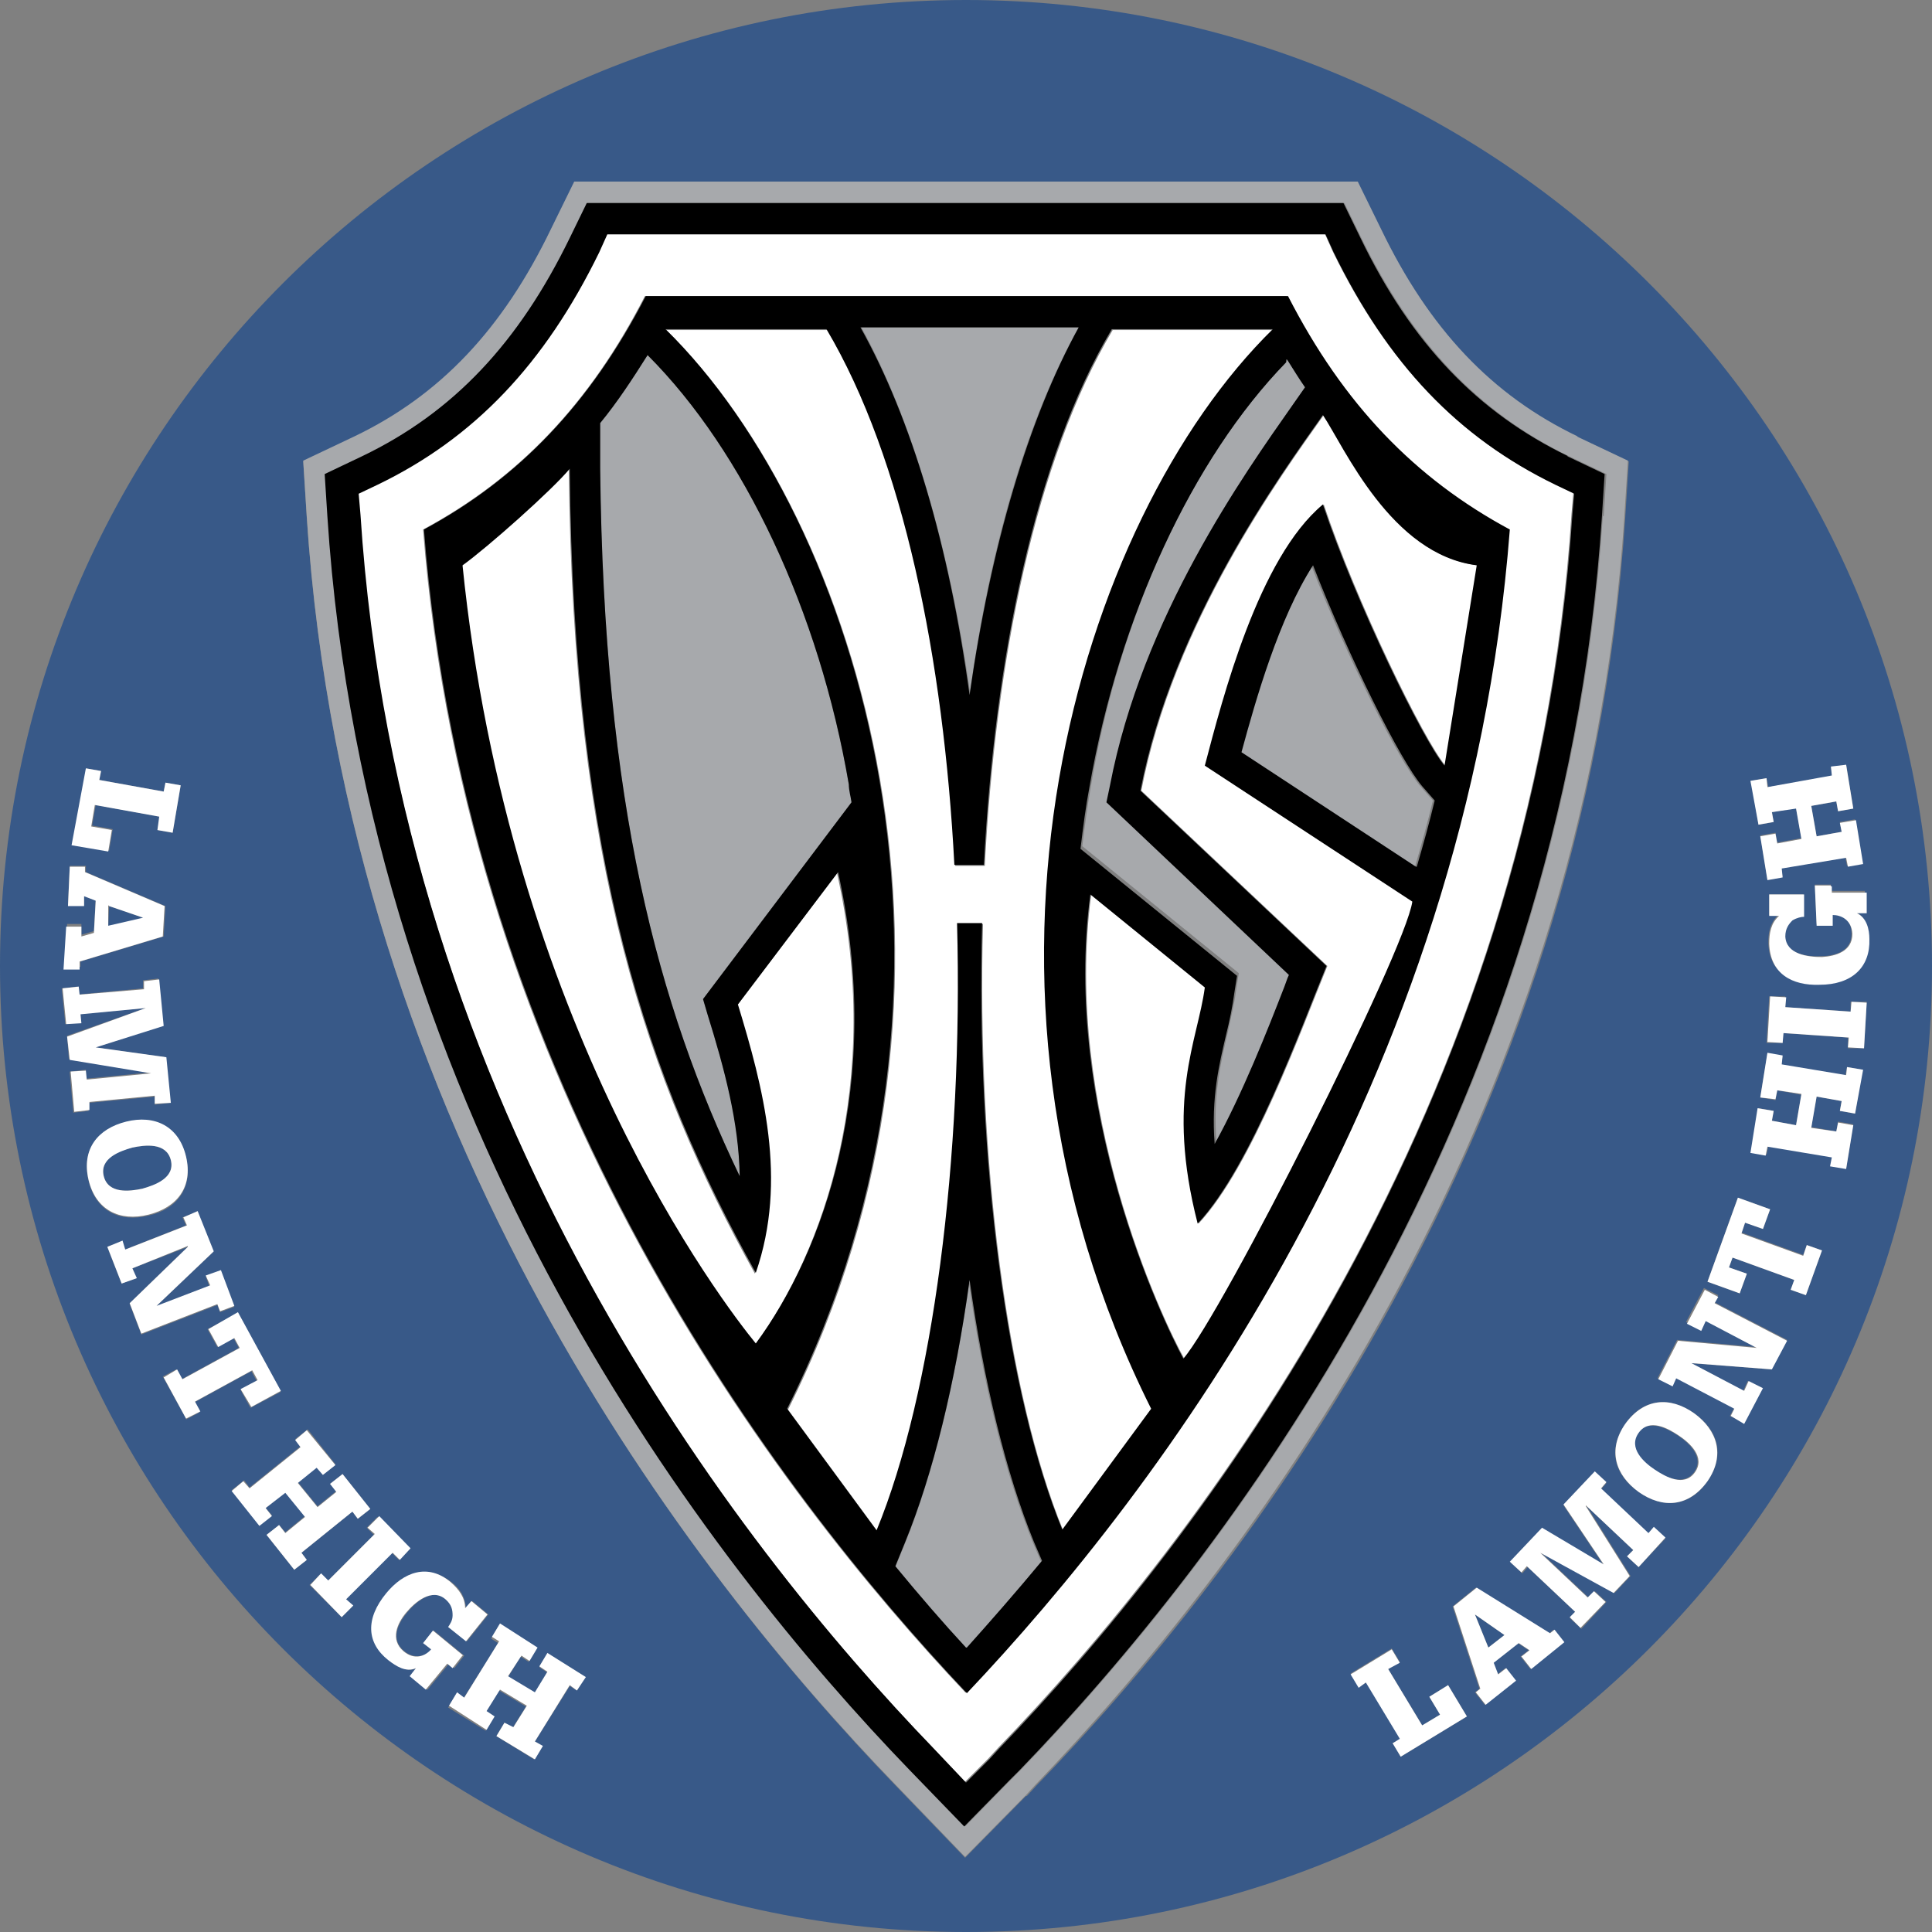
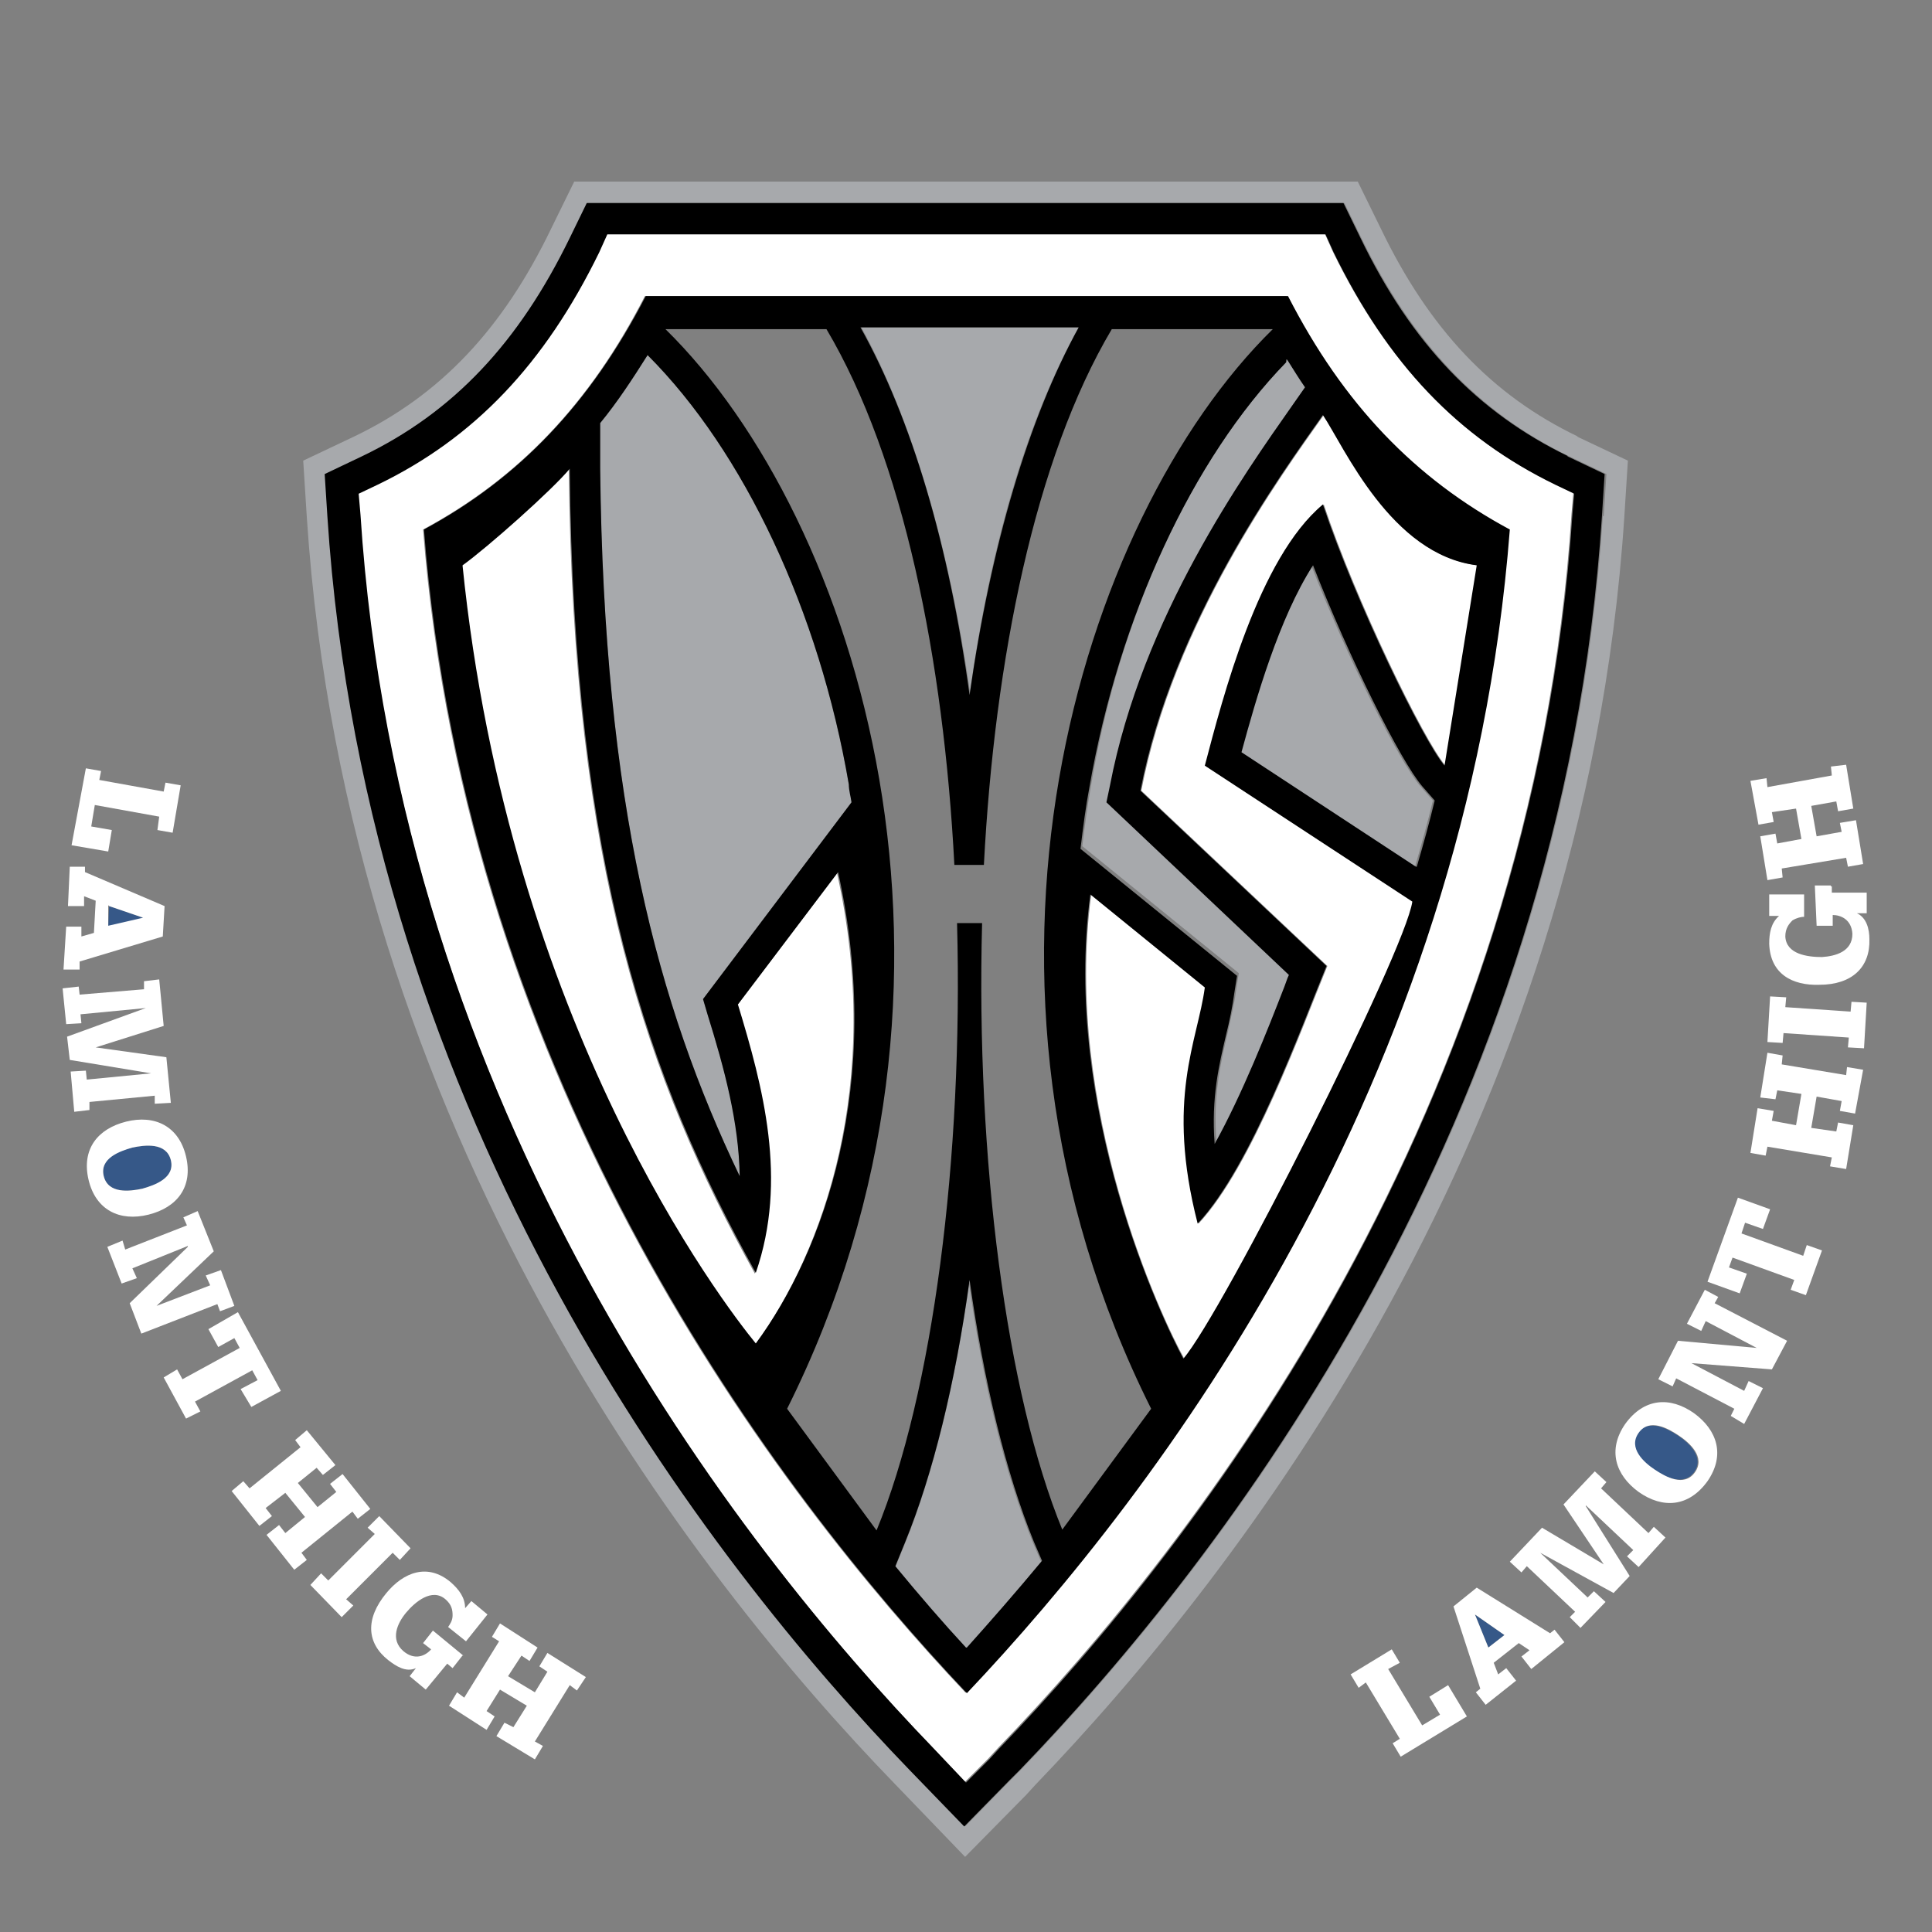
<svg xmlns="http://www.w3.org/2000/svg" version="1.1" viewBox="0 0 216 216">
  <rect x="0" y="0" width="216" height="216" fill="#808080" stroke="none" />
  <defs>
    <style>
      .cls-1 {
        fill: #365888;
      }

      .cls-2 {
        fill: #385988;
      }

      .cls-3 {
        fill: #fff;
      }

      .cls-4 {
        fill: #a7a9ac;
      }
    </style>
  </defs>
  <g>
    <g id="Layer_1">
      <g id="Layer_1-2" data-name="Layer_1">
        <g>
          <g>
            <polygon class="cls-1" points="164.9 180.5 166.4 184.2 168.2 182.8 164.9 180.5 164.9 180.5" />
            <path class="cls-1" d="M19.1,129.7c-.5-2-2.9-1.7-4.3-1.4-1.4.3-3.7,1.2-3.2,3.2s2.9,1.7,4.3,1.4,3.7-1.2,3.2-3.2Z" />
            <path class="cls-1" d="M187.6,160.5c-1.2-.8-3.3-1.9-4.5-.3-1.2,1.7.6,3.3,1.8,4.1s3.3,1.9,4.5.3c1.2-1.7-.6-3.3-1.8-4.1Z" />
            <polygon class="cls-1" points="16 102.6 12.2 101.3 12.1 103.6 16 102.7 16 102.6" />
          </g>
          <g>
-             <path class="cls-2" d="M108,0C48.4,0,0,48.4,0,108s48.4,108,108,108,108-48.4,108-108S167.6,0,108,0ZM208.6,102h-1.1c1.1.5,1.3,1.8,1.4,2.9.1,3.1-1.8,5-5.6,5.1-3,0-5.5-1.2-5.6-4.6,0-1.2.2-2.2,1.1-3.1h-1v-2.3h3.8c0,0,0,2.4,0,2.4-.3,0-.8,0-1.3.4s-.8.9-.8,1.8c0,2,2.5,2.4,4.1,2.3,1.6,0,3.5-.6,3.4-2.6,0-1.6-1.3-2.2-2.2-2.1v1.1h-1.7l-.2-4.4h1.8v.7h3.8c0,0,0,2.2,0,2.2v.2ZM197.5,87l.2,1,7.2-1.2-.2-1,1.7-.3.8,4.9-1.7.3-.2-1.1-2.8.5.6,3.4,2.8-.5-.2-1.1,1.7-.3.8,4.9-1.7.3-.2-1-7.2,1.2.2,1-1.7.3-.8-4.9,1.7-.3.2,1.1,2.7-.5-.6-3.4-2.7.5.2,1.1-1.7.3-.8-4.9,1.7-.3ZM9.6,85.9l1.7.3-.2,1,7.2,1.3.2-1,1.7.3-.9,5.3-1.7-.3.3-1.5-7.2-1.3-.4,2.3,2.3.4-.4,2.4-4-.7,1.5-8.6h-.1ZM7.3,103.3h1.8v1.2l1.4-.4.2-3.6-1.3-.5v1.2h-1.8l.2-4.4h1.8v.7l8.9,3.8-.2,3.4-9.3,2.8v.6h-1.8l.3-4.8h-.2ZM7.9,119.8l1.7-.2v1l7.2-.7h0l-9.1-1.5-.2-2.6,8.8-3.1h0l-7.3.6v1l-1.7.2-.4-4,1.7-.2v.9l7.4-.7v-.9l1.7-.2.5,5.2-7.6,2.5h0l7.9,1.1.5,5.1-1.7.2v-.9l-7.4.7v.9l-1.7.2-.4-4.4v-.2ZM9.9,132c-.8-3.4,1-5.8,4.2-6.5,3.2-.8,5.9.5,6.7,3.9s-1,5.8-4.2,6.5c-3.2.8-5.9-.5-6.7-3.9ZM14.5,145.7l6.5-6.3h0l-6.2,2.4.4,1.1-1.6.6-1.6-4.1,1.6-.6.4.9,6.8-2.7-.4-.9,1.6-.6,1.8,4.5-6.4,6.1h0l6-2.3-.4-1.1,1.6-.6,1.6,4-1.6.6-.3-.8-8.5,3.3-1.3-3.4h0ZM20.8,158.6l-2.6-4.7,1.5-.8.6,1.1,6.4-3.5-.6-1.1-1.8,1-1.1-2,3.4-1.8,4.8,8.8-3.4,1.8-1.1-2,1.8-1-.6-1.1-6.4,3.5.6,1.1-1.5.8h0ZM32.9,175.5l-3.1-3.9,1.4-1.1.7.8,2.2-1.8-2.2-2.7-2.2,1.8.7.8-1.4,1.1-3.1-3.9,1.4-1.1.6.8,5.7-4.6-.6-.8,1.4-1.1,3.1,3.9-1.4,1.1-.7-.8-2.1,1.7,2.2,2.7,2.1-1.7-.7-.8,1.4-1.1,3.1,3.9-1.4,1.1-.6-.8-5.7,4.6.6.8s-1.4,1.1-1.4,1.1ZM38.2,180.8l-3.6-3.6,1.2-1.2.8.8,5.2-5.2-.8-.8,1.2-1.2,3.6,3.6-1.2,1.2-.8-.8-5.2,5.2.8.8-1.2,1.2ZM47.7,188.9l-1.8-1.5.7-.9h0c-1.1.5-2.2-.2-3.1-.9-2.4-2-2.5-4.7-.2-7.5,1.9-2.3,4.5-3.3,7.2-1.2.9.7,1.5,1.6,1.6,2.9l.7-.8,1.8,1.5-2.4,3-2-1.6c.2-.2.5-.7.5-1.3s0-1.2-.8-1.8c-1.6-1.3-3.4.3-4.4,1.5s-1.9,3-.3,4.3c1.2,1,2.5.5,3.1-.2l-.9-.7,1.1-1.4,3.4,2.8-1.1,1.4-.6-.5-2.4,2.9h0ZM64.5,189l-.8-.5-3.9,6.2.8.5-.9,1.5-4.2-2.6.9-1.5.9.6,1.5-2.4-3-1.8-1.5,2.4.9.6-.9,1.5-4.2-2.6.9-1.5.8.5,3.9-6.2-.8-.5.9-1.5,4.2,2.6-.9,1.5-.9-.6-1.4,2.3,3,1.8,1.4-2.3-.9-.6.9-1.5,4.2,2.6-.9,1.5ZM114.7,200.8l-6.8,6.9-7.8-8.1c-22.6-23.4-61.3-73.1-65.8-141.7l-.4-6.3,5.7-2.7c9.6-4.6,16.6-12,22-23.2l2.6-5.3h87.6l2.6,5.3c5.4,11.2,12.4,18.6,22,23.2l5.7,2.7-.4,6.3c-4.5,68.7-43.1,118.3-65.8,141.7l-1.1,1.2h0ZM156.6,196.4l-.9-1.5.9-.5-3.8-6.3-.9.5-.9-1.5,4.6-2.8.9,1.5-1.3.8,3.8,6.3,2-1.2-1.2-2,2.1-1.3,2.1,3.5-7.4,4.5h0ZM171.1,186.6l-1.1-1.4.9-.7-1.2-.8-2.8,2.2.5,1.3.9-.7,1.1,1.4-3.4,2.7-1.1-1.4.5-.4-3-9.2,2.6-2.1,8.2,5.1.5-.4,1.1,1.4-3.7,3h0ZM183.2,175.2l-1.3-1.2.7-.7-5.2-4.9h0l4.9,7.8-1.8,1.9-8.2-4.5h0l5.3,5,.7-.7,1.3,1.2-2.8,3-1.3-1.2.6-.7-5.3-5-.6.7-1.3-1.2,3.5-3.8,6.9,4.1h0l-4.5-6.7,3.5-3.7,1.3,1.2-.6.7,5.3,5,.6-.7,1.3,1.2-3,3.2h0ZM190.9,165.6c-2,2.9-5,3.1-7.7,1.2-2.7-1.9-3.5-4.7-1.5-7.6,2-2.9,5-3.1,7.7-1.2,2.7,1.9,3.5,4.7,1.5,7.6ZM198.1,153.1l-9.1-.7h0l5.9,3.1.5-1.1,1.6.8-2,3.9-1.6-.8.5-.9-6.5-3.4-.5.9-1.6-.8,2.2-4.3,8.8.8h0l-5.7-3-.5,1-1.6-.8,2-3.8,1.6.8-.4.8,8.1,4.2-1.7,3.2h0ZM201.9,144.8l-1.7-.6.4-1.1-6.9-2.5-.4,1.1,2,.7-.8,2.2-3.6-1.3,3.4-9.4,3.6,1.3-.8,2.2-2-.7-.4,1.1,6.9,2.5.4-1.1,1.7.6-1.8,5h0ZM207.4,124.5l-1.7-.3.2-1.1-2.8-.5-.6,3.4,2.8.5.2-1.1,1.7.3-.8,4.9-1.7-.3.2-1-7.2-1.2-.2,1-1.7-.3.8-4.9,1.7.3-.2,1.1,2.7.5.6-3.4-2.7-.5-.2,1.1-1.7-.3.8-4.9,1.7.3-.2,1,7.2,1.2.2-1,1.7.3-.8,4.9ZM208.4,117.2h-1.8v-1.2l-7.3-.5v1.1h-1.8c0,0,.3-5.2.3-5.2h1.8v1.2l7.3.5v-1.1h1.8c0,0-.3,5.2-.3,5.2Z" />
            <path class="cls-4" d="M140.9,109l-.3,2.1v.6c.3-.8.6-1.5.9-2.2l-.5-.5h0Z" />
          </g>
          <g>
            <path class="cls-4" d="M108.4,77.7c2.3-16.8,6.5-30.9,12.2-41.1h-24.3c5.6,10.2,9.8,24.3,12.2,41.1h0Z" />
            <path class="cls-4" d="M108.4,143.2c-1.6,11.5-4.1,21.7-7.2,29.3l-1.1,2.7c2.8,3.3,5.4,6.4,7.9,9.1,2.6-2.9,5.5-6.1,8.4-9.7l-.9-2.1c-3.1-7.6-5.6-17.7-7.2-29.3h0Z" />
            <path class="cls-4" d="M94.9,87.7c-3.3-19.3-11.7-37.2-22.5-48-1.7,2.7-3.4,5.2-5.3,7.6v5.1c.4,37.5,6.4,59.9,15.6,79.1,0-6-1.7-12-3.6-18.1l-.5-1.7,16.6-22c0-.7-.2-1.3-.3-2Z" />
            <path class="cls-4" d="M176.4,48.8c-9.6-4.6-16.6-12-22-23.2l-2.6-5.3h-87.6l-2.6,5.3c-5.4,11.2-12.4,18.6-22,23.2l-5.7,2.7.4,6.3c4.5,68.7,43.1,118.3,65.8,141.7l7.8,8.1,6.8-6.9,1.1-1.2c22.6-23.5,61.3-73.1,65.8-141.7l.4-6.3-5.7-2.7h0ZM179.2,57.7c-4.4,67.9-42.7,117-65.1,140.2l-1.1,1.1-5.1,5.2-6.1-6.3c-22.4-23.2-60.7-72.3-65.1-140.2l-.3-4.7,4.2-2c10.1-4.9,17.5-12.6,23.2-24.4l1.9-3.9h84.6l1.9,3.9c5.7,11.7,13.1,19.5,23.2,24.4l4.2,2-.3,4.7h0Z" />
            <path class="cls-4" d="M146.7,63.2c-3.8,5.9-6.4,15-8,20.9l19.5,12.8c.7-2.4,1.4-4.9,2-7.4l-1.4-1.6c-2.4-2.8-8.2-14.4-12.2-24.7h0Z" />
            <path class="cls-4" d="M124.2,87.8c3.6-18.8,14.9-34.8,20.4-42.5l1.4-2c-.7-1-1.4-2-2-3.1-10.6,10.9-18.8,28.5-22,47.5-.4,2.2-.7,4.5-1,6.9l17.5,14.2-.3,1.9c-.2,1.6-.6,3.1-.9,4.6-.8,3.4-1.7,7.1-1.3,12.3,3.1-5.6,5.9-12.7,7.8-17.6.2-.4.3-.9.5-1.3l-20.4-19.3.4-1.9v.3Z" />
          </g>
          <g>
            <path class="cls-3" d="M173.8,54.1c-10.8-5.2-18.7-13.5-24.8-26l-.9-2h-80.3l-.9,2c-6.1,12.5-13.9,20.7-24.8,26l-2.1,1,.2,2.3c4.4,66.8,42.1,115.2,64.1,138l3.6,3.8,2.6-2.6,1.1-1.2c22.1-22.9,59.8-71.2,64.1-138l.2-2.3-2.1-1h0ZM108,189.3c-21.3-22.5-55.9-67.9-60.7-130.1,10.6-5.7,18.6-14,24.8-26.1h71.7c6.2,12,14.2,20.4,24.8,26.1-4.8,62.1-39.4,107.6-60.7,130.1h.1Z" />
            <path class="cls-3" d="M93.6,97.6l-11.2,14.8c2.8,9.2,5.6,19.6,2,30-12-21.6-20.4-45.6-20.8-89.9-2,2.4-9.2,8.8-12,10.8,5.2,51.5,29.2,82.7,32.8,87.1,7.6-10.4,14.4-29.2,9.2-52.7h0Z" />
-             <path class="cls-3" d="M142.4,36.9h-18c-8.6,14.5-13.1,36.9-14.3,59.9h-3.3c-1.2-23-5.7-45.4-14.3-59.9h-18c21.6,21.2,37.6,72.7,13.6,120.7l10,13.6c6.3-15.3,9.7-41.6,9-67.9h2.8c-.7,26.3,2.7,52.6,9,67.9l10-13.6c-24-48-8-99.5,13.6-120.7h-.1Z" />
            <path class="cls-3" d="M148,46.4c-4.8,6.8-16.8,23.2-20.4,42l20.8,19.6c-2.8,6.8-8.4,22.4-14.4,28.8-3.6-14,0-20.4.8-26.4l-12.8-10.4c-3.2,24,8,47.6,10.4,51.9,4.4-5.2,24.8-45.6,25.6-51.1l-23.2-15.2c2-7.6,6-23.2,13.2-29.2,3.6,10.8,11.2,26.4,13.6,29.2l3.6-22.4c-9.6-1.2-14.8-13.2-17.2-16.8h0Z" />
          </g>
          <g>
            <path d="M143.9,33.1h-71.7c-6.2,12-14.2,20.4-24.8,26.1,4.8,62.1,39.4,107.6,60.7,130.1,21.3-22.5,55.9-67.9,60.7-130.1-10.6-5.7-18.6-14-24.8-26.1h-.1ZM143.9,40.2c.7,1.1,1.3,2.1,2,3.1l-1.4,2c-5.4,7.7-16.8,23.7-20.4,42.5l-.4,1.9,20.4,19.3c-.2.4-.3.8-.5,1.3-1.9,4.9-4.7,12-7.8,17.6-.4-5.2.5-8.9,1.3-12.3.4-1.6.7-3.1.9-4.6l.3-1.9-17.5-14.2c.3-2.5.6-4.8,1-6.9,3.3-19,11.5-36.7,22-47.5v-.3ZM120.6,36.6c-5.6,10.2-9.8,24.3-12.2,41.1-2.3-16.8-6.5-30.9-12.2-41.1h24.4ZM72.4,39.7c10.8,10.8,19.2,28.7,22.5,48,0,.7.2,1.3.3,2l-16.6,22,.5,1.7c1.9,6.1,3.5,12.1,3.6,18.1-9.2-19.2-15.2-41.6-15.6-79.1v-5.1c1.9-2.3,3.6-4.9,5.3-7.6ZM51.7,63.2c2.8-2,10-8.4,12-10.8.4,44.4,8.8,68.3,20.8,89.9,3.6-10.4.8-20.8-2-30l11.2-14.8c5.2,23.6-1.6,42.4-9.2,52.7-3.6-4.4-27.6-35.6-32.8-87.1h0ZM108,184.2c-2.5-2.7-5.1-5.7-7.9-9.1l1.1-2.7c3.1-7.6,5.6-17.7,7.2-29.3,1.6,11.5,4.1,21.7,7.2,29.3l.9,2.1c-3,3.6-5.8,6.8-8.4,9.7h0ZM118.8,171.1c-6.3-15.3-9.7-41.6-9-67.9h-2.8c.7,26.3-2.7,52.6-9,67.9l-10-13.6c24-48,8-99.5-13.6-120.7h18c8.6,14.5,13.1,36.9,14.3,59.9h3.3c1.2-23,5.7-45.4,14.3-59.9h18c-21.6,21.2-37.6,72.7-13.6,120.7l-10,13.6h0ZM158.3,96.9l-19.5-12.8c1.6-5.9,4.2-15,8-20.9,4,10.3,9.8,21.9,12.2,24.7l1.4,1.6c-.6,2.5-1.3,5-2,7.4h0ZM161.5,85.6c-2.4-2.8-10-18.4-13.6-29.2-7.2,6-11.2,21.6-13.2,29.2l23.2,15.2c-.8,5.6-21.2,46-25.6,51.1-2.4-4.4-13.6-28-10.4-51.9l12.8,10.4c-.8,6-4.4,12.4-.8,26.4,6-6.4,11.6-22,14.4-28.8l-20.8-19.6c3.6-18.8,15.6-35.2,20.4-42,2.4,3.6,7.6,15.6,17.2,16.8l-3.6,22.4h0Z" />
            <path d="M175.3,51c-10.1-4.9-17.5-12.6-23.2-24.4l-1.9-3.9h-84.6l-1.9,3.9c-5.7,11.7-13,19.5-23.2,24.4l-4.2,2,.3,4.7c4.4,67.9,42.7,117,65.1,140.2l6.1,6.3,5.1-5.2,1.1-1.1c22.4-23.2,60.7-72.3,65.1-140.2l.3-4.7-4.2-2h0ZM175.8,57.5c-4.4,66.8-42.1,115.2-64.1,138l-1.1,1.2-2.6,2.6-3.6-3.8c-22.1-22.9-59.8-71.2-64.1-138l-.2-2.3,2.1-1c10.8-5.2,18.7-13.5,24.8-26l.9-2h80.3l.9,2c6.1,12.5,13.9,20.7,24.8,26l2.1,1-.2,2.3h0Z" />
          </g>
          <g>
            <polygon class="cls-3" points="159.8 189.7 161 191.7 159 192.9 155.2 186.6 156.5 185.9 155.6 184.4 151 187.2 151.9 188.7 152.7 188.1 156.5 194.4 155.7 194.9 156.6 196.4 164 191.9 161.9 188.4 159.8 189.7" />
            <path class="cls-3" d="M173.3,182.6l-8.2-5.1-2.6,2.1,3,9.2-.5.4,1.1,1.4,3.4-2.7-1.1-1.4-.9.7-.5-1.3,2.8-2.2,1.2.8-.9.7,1.1,1.4,3.7-3-1.1-1.4-.5.4h0ZM166.4,184.2l-1.5-3.7h0l3.3,2.3-1.8,1.4Z" />
            <polygon class="cls-3" points="184.3 171.4 179 166.4 179.6 165.7 178.3 164.5 174.8 168.2 179.3 174.9 179.3 174.9 172.4 170.8 168.8 174.6 170.1 175.8 170.7 175.1 176.1 180.2 175.5 180.8 176.7 182 179.5 179.1 178.2 177.9 177.5 178.6 172.2 173.6 172.2 173.6 180.4 178.1 182.2 176.2 177.3 168.4 177.3 168.3 182.6 173.3 181.9 174 183.2 175.2 186.2 171.9 184.9 170.7 184.3 171.4" />
            <path class="cls-3" d="M189.4,158c-2.7-1.9-5.6-1.7-7.7,1.2-2,2.9-1.1,5.7,1.5,7.6,2.7,1.9,5.6,1.7,7.7-1.2,2-2.9,1.1-5.7-1.5-7.6ZM189.5,164.6c-1.2,1.7-3.3.5-4.5-.3s-3-2.4-1.8-4.1c1.2-1.7,3.3-.5,4.5.3s3,2.4,1.8,4.1Z" />
            <polygon class="cls-3" points="192.1 145 190.6 144.2 188.6 148 190.2 148.8 190.7 147.7 196.4 150.7 196.4 150.7 187.6 149.9 185.4 154.2 187 155 187.4 154.1 193.9 157.5 193.5 158.3 195 159.2 197.1 155.2 195.5 154.4 195 155.5 189.1 152.4 189.1 152.4 198.1 153.1 199.8 149.9 191.7 145.7 192.1 145" />
            <polygon class="cls-3" points="201.6 140.4 194.7 137.9 195.1 136.7 197.1 137.4 197.9 135.2 194.3 133.9 190.9 143.3 194.5 144.6 195.3 142.4 193.3 141.7 193.7 140.6 200.6 143.1 200.2 144.2 201.9 144.8 203.7 139.8 202 139.2 201.6 140.4" />
            <polygon class="cls-3" points="206.4 120.2 199.2 119 199.3 118 197.6 117.7 196.8 122.7 198.5 122.9 198.7 121.9 201.4 122.3 200.8 125.8 198.1 125.3 198.3 124.2 196.5 123.9 195.7 128.9 197.4 129.2 197.6 128.2 204.8 129.4 204.6 130.4 206.4 130.7 207.2 125.8 205.5 125.5 205.3 126.5 202.5 126.1 203.1 122.6 205.9 123.1 205.7 124.2 207.4 124.5 208.3 119.6 206.5 119.3 206.4 120.2" />
            <polygon class="cls-3" points="206.9 113.1 199.6 112.6 199.7 111.5 197.9 111.4 197.6 116.5 199.3 116.6 199.4 115.5 206.7 116 206.6 117.1 208.4 117.2 208.7 112.1 207 112 206.9 113.1" />
            <path class="cls-3" d="M204.7,99h-1.8l.2,4.5h1.8v-1.2c.9,0,2.1.5,2.2,2.1,0,2-1.9,2.5-3.4,2.6-1.6,0-4-.3-4.1-2.3,0-.9.4-1.4.8-1.8.5-.3,1-.4,1.3-.4v-2.5h-3.9v2.4h1.1c-.9.8-1.1,1.9-1.1,3.1.1,3.4,2.6,4.7,5.6,4.6,3.7,0,5.7-2,5.6-5.1,0-1.1-.3-2.4-1.4-2.9h1.1v-2.3h-3.9c0,0,0-.7,0-.7h-.1Z" />
            <polygon class="cls-3" points="198.3 91.9 198.1 90.8 200.8 90.4 201.4 93.8 198.7 94.3 198.5 93.2 196.8 93.5 197.6 98.4 199.3 98.1 199.2 97.1 206.4 95.9 206.6 96.9 208.3 96.6 207.5 91.7 205.7 92 205.9 93 203.1 93.5 202.5 90.1 205.3 89.6 205.5 90.7 207.2 90.4 206.4 85.5 204.7 85.7 204.8 86.7 197.6 88 197.5 87 195.7 87.3 196.6 92.2 198.3 91.9" />
            <polygon class="cls-3" points="12.5 92.8 10.2 92.4 10.6 90 17.8 91.3 17.6 92.8 19.3 93.1 20.2 87.8 18.5 87.5 18.3 88.5 11.1 87.2 11.3 86.2 9.6 85.9 8 94.5 12.1 95.2 12.5 92.8" />
            <path class="cls-3" d="M8.9,107.5l9.3-2.8.2-3.4-8.9-3.8v-.6h-1.7l-.2,4.4h1.8v-1.1l1.3.5-.2,3.6-1.4.4v-1.1h-1.7l-.3,4.8h1.8v-.9ZM12.2,101.3l3.8,1.3h0l-3.9.9v-2.3h0Z" />
            <polygon class="cls-3" points="10 123.2 17.3 122.5 17.3 123.4 19.1 123.3 18.6 118.2 10.7 117.1 10.7 117.1 18.3 114.7 17.8 109.5 16.1 109.7 16.1 110.6 8.9 111.2 8.8 110.3 7 110.5 7.4 114.5 9.1 114.4 9 113.4 16.3 112.7 16.3 112.7 7.5 115.9 7.8 118.5 16.9 120 16.9 120 9.7 120.7 9.6 119.7 7.9 119.8 8.3 124.3 10 124.1 10 123.2" />
            <path class="cls-3" d="M16.6,135.8c3.2-.8,5-3.1,4.2-6.5-.8-3.4-3.5-4.7-6.7-3.9-3.2.8-5,3.1-4.2,6.5s3.5,4.7,6.7,3.9h0ZM11.6,131.5c-.5-2,1.8-2.8,3.2-3.2,1.4-.3,3.8-.6,4.3,1.4.5,2-1.8,2.8-3.2,3.2-1.4.3-3.8.6-4.3-1.4Z" />
            <polygon class="cls-3" points="24.6 146.6 26.2 146 24.7 142 23 142.6 23.5 143.7 17.5 146 17.5 146 23.9 139.9 22.1 135.4 20.5 136.1 20.9 137 14 139.7 13.7 138.7 12 139.4 13.6 143.5 15.3 142.9 14.8 141.8 21 139.3 21 139.4 14.5 145.7 15.8 149.1 24.3 145.8 24.6 146.6" />
            <polygon class="cls-3" points="28.2 153.2 28.8 154.3 26.9 155.3 28.1 157.3 31.4 155.5 26.6 146.7 23.3 148.6 24.4 150.6 26.2 149.6 26.8 150.7 20.4 154.2 19.8 153.1 18.3 154 20.8 158.6 22.4 157.8 21.8 156.7 28.2 153.2" />
            <polygon class="cls-3" points="39.4 169 40 169.8 41.4 168.7 38.3 164.8 36.9 165.9 37.6 166.8 35.5 168.5 33.3 165.8 35.4 164.1 36.1 164.9 37.5 163.8 34.3 159.9 33 161 33.6 161.8 27.9 166.4 27.2 165.6 25.9 166.7 29 170.6 30.4 169.5 29.7 168.6 31.9 166.9 34.1 169.6 31.9 171.4 31.2 170.5 29.8 171.6 32.9 175.5 34.3 174.4 33.7 173.6 39.4 169" />
            <polygon class="cls-3" points="43.9 173.6 44.7 174.4 45.9 173.1 42.4 169.5 41.1 170.8 41.9 171.5 36.7 176.7 35.9 175.9 34.7 177.2 38.2 180.8 39.5 179.5 38.7 178.8 43.9 173.6" />
            <path class="cls-3" d="M51.8,185.1l-3.4-2.8-1.1,1.4.9.7c-.6.7-1.8,1.3-3.1.2-1.5-1.3-.7-3.1.3-4.3s2.9-2.8,4.4-1.5c.7.6.8,1.2.8,1.8s-.3,1-.5,1.3l2,1.6,2.4-3-1.8-1.5-.7.8c0-1.2-.7-2.1-1.6-2.9-2.6-2.2-5.3-1.1-7.2,1.2-2.4,2.9-2.2,5.6.2,7.5.9.7,2,1.4,3.1.9h0l-.7.9,1.8,1.5,2.4-2.9.6.5,1.1-1.4h0Z" />
            <polygon class="cls-3" points="60.3 186.3 61.2 186.9 59.8 189.2 56.8 187.4 58.3 185.1 59.2 185.7 60.1 184.2 55.9 181.5 55 183 55.8 183.5 51.9 189.8 51.1 189.2 50.2 190.7 54.4 193.4 55.3 191.9 54.4 191.3 55.9 188.9 58.9 190.7 57.4 193.1 56.4 192.6 55.5 194.1 59.8 196.7 60.7 195.2 59.8 194.7 63.7 188.4 64.5 189 65.5 187.5 61.2 184.8 60.3 186.3" />
          </g>
        </g>
      </g>
    </g>
  </g>
</svg>